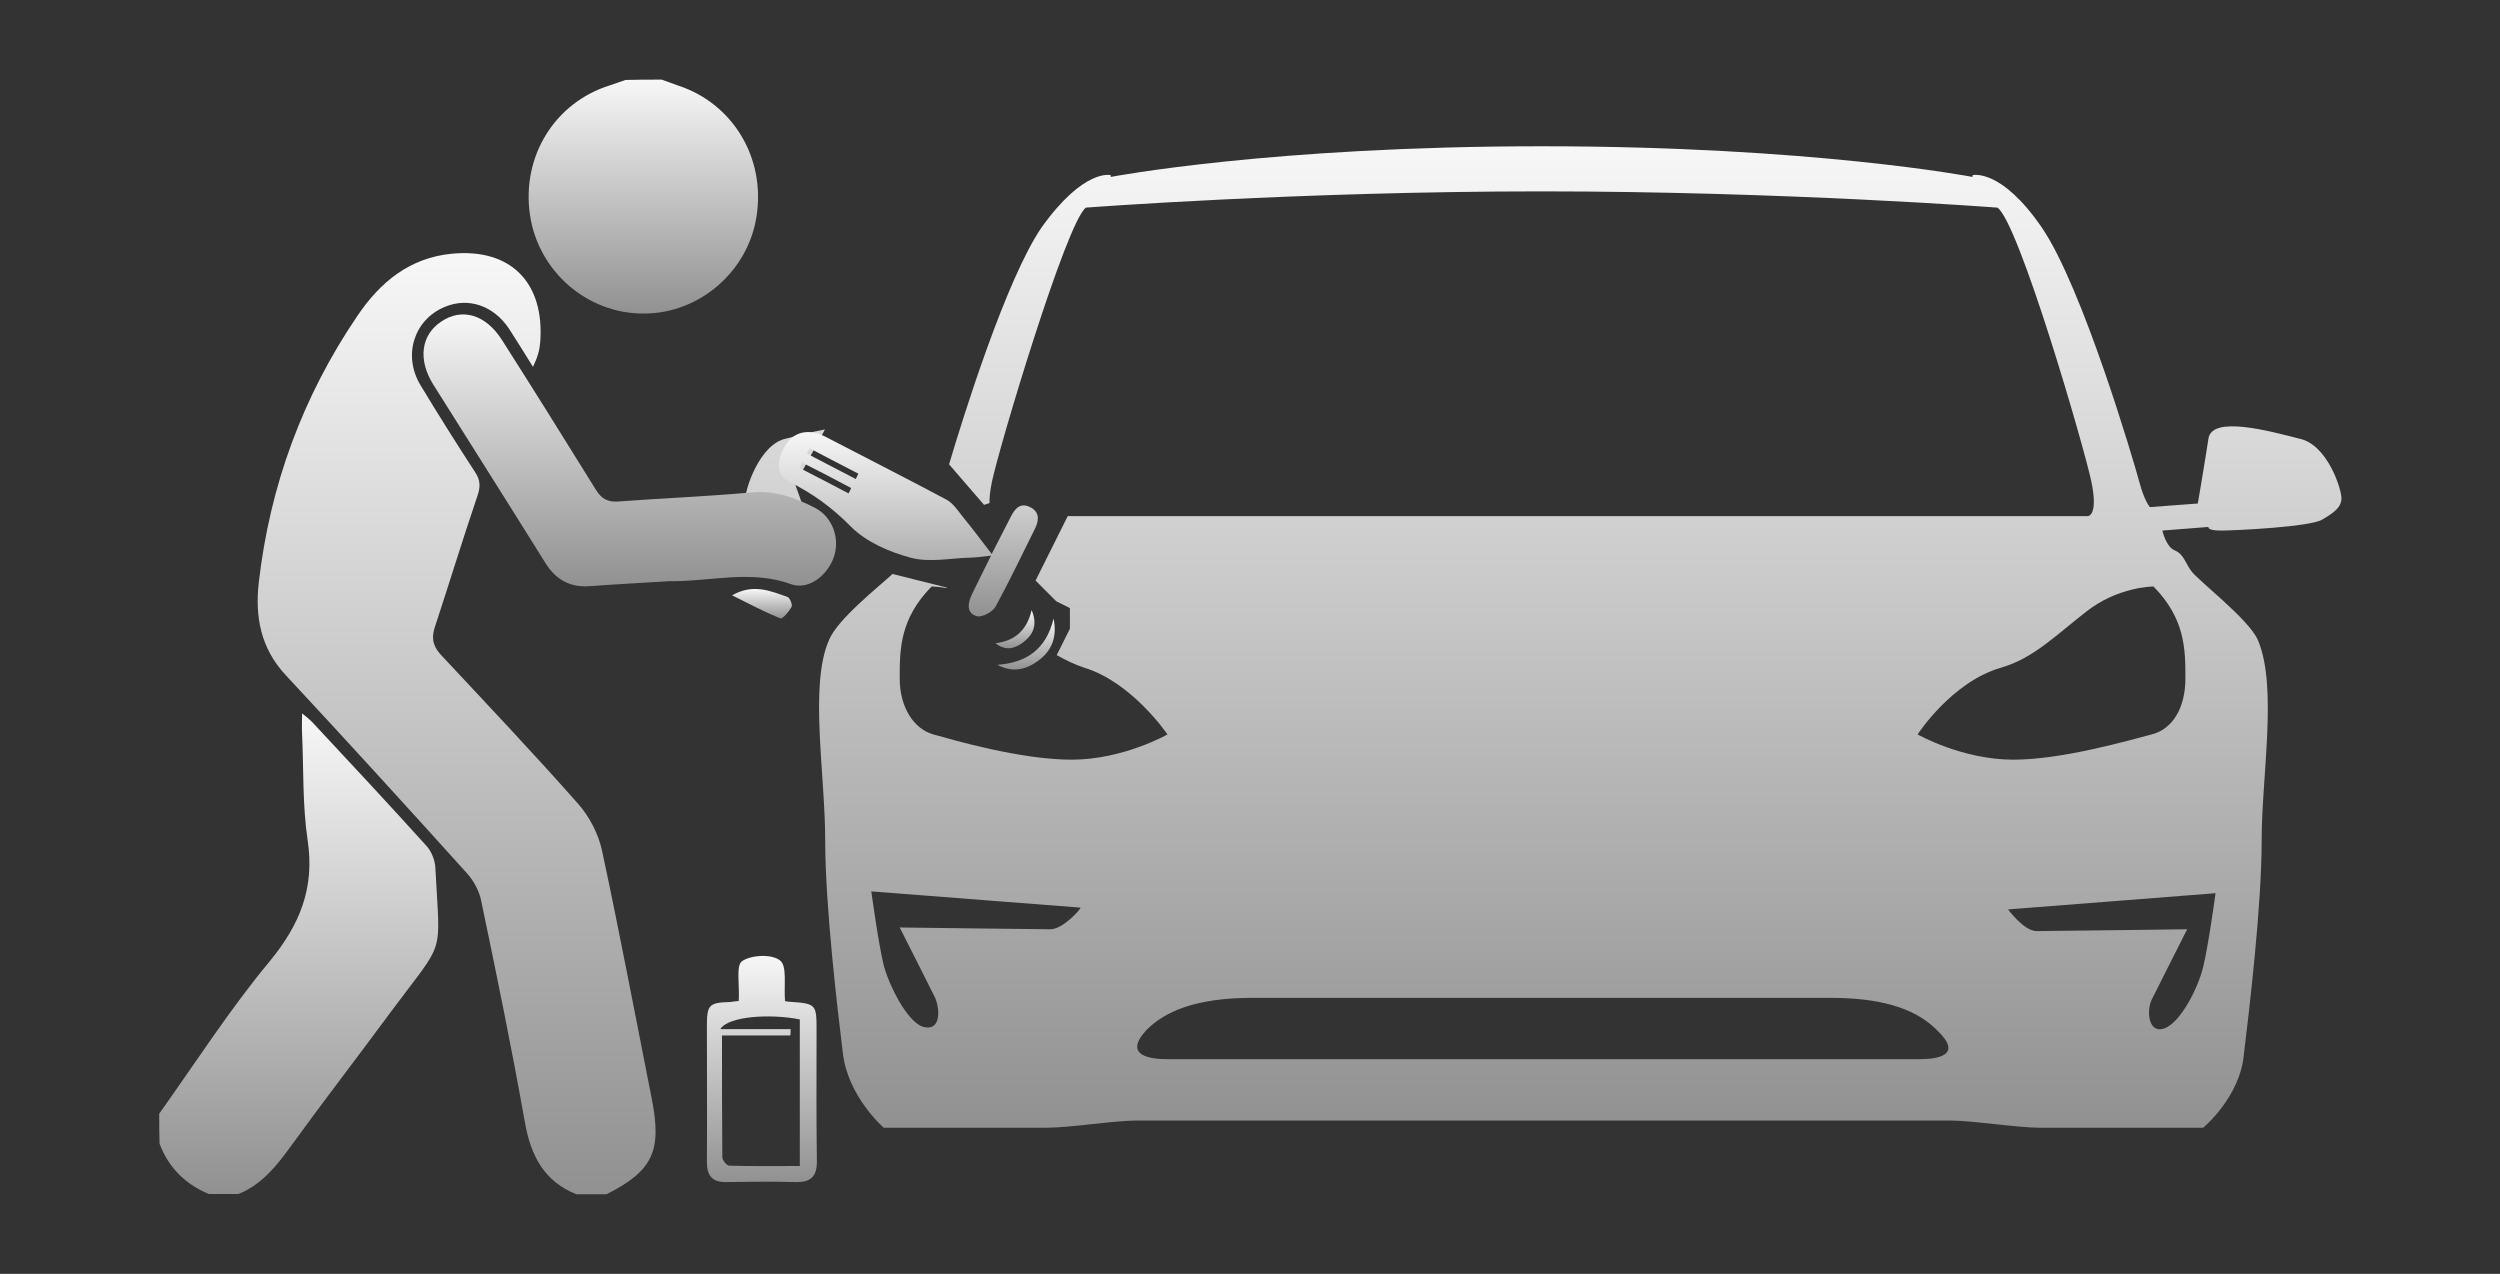
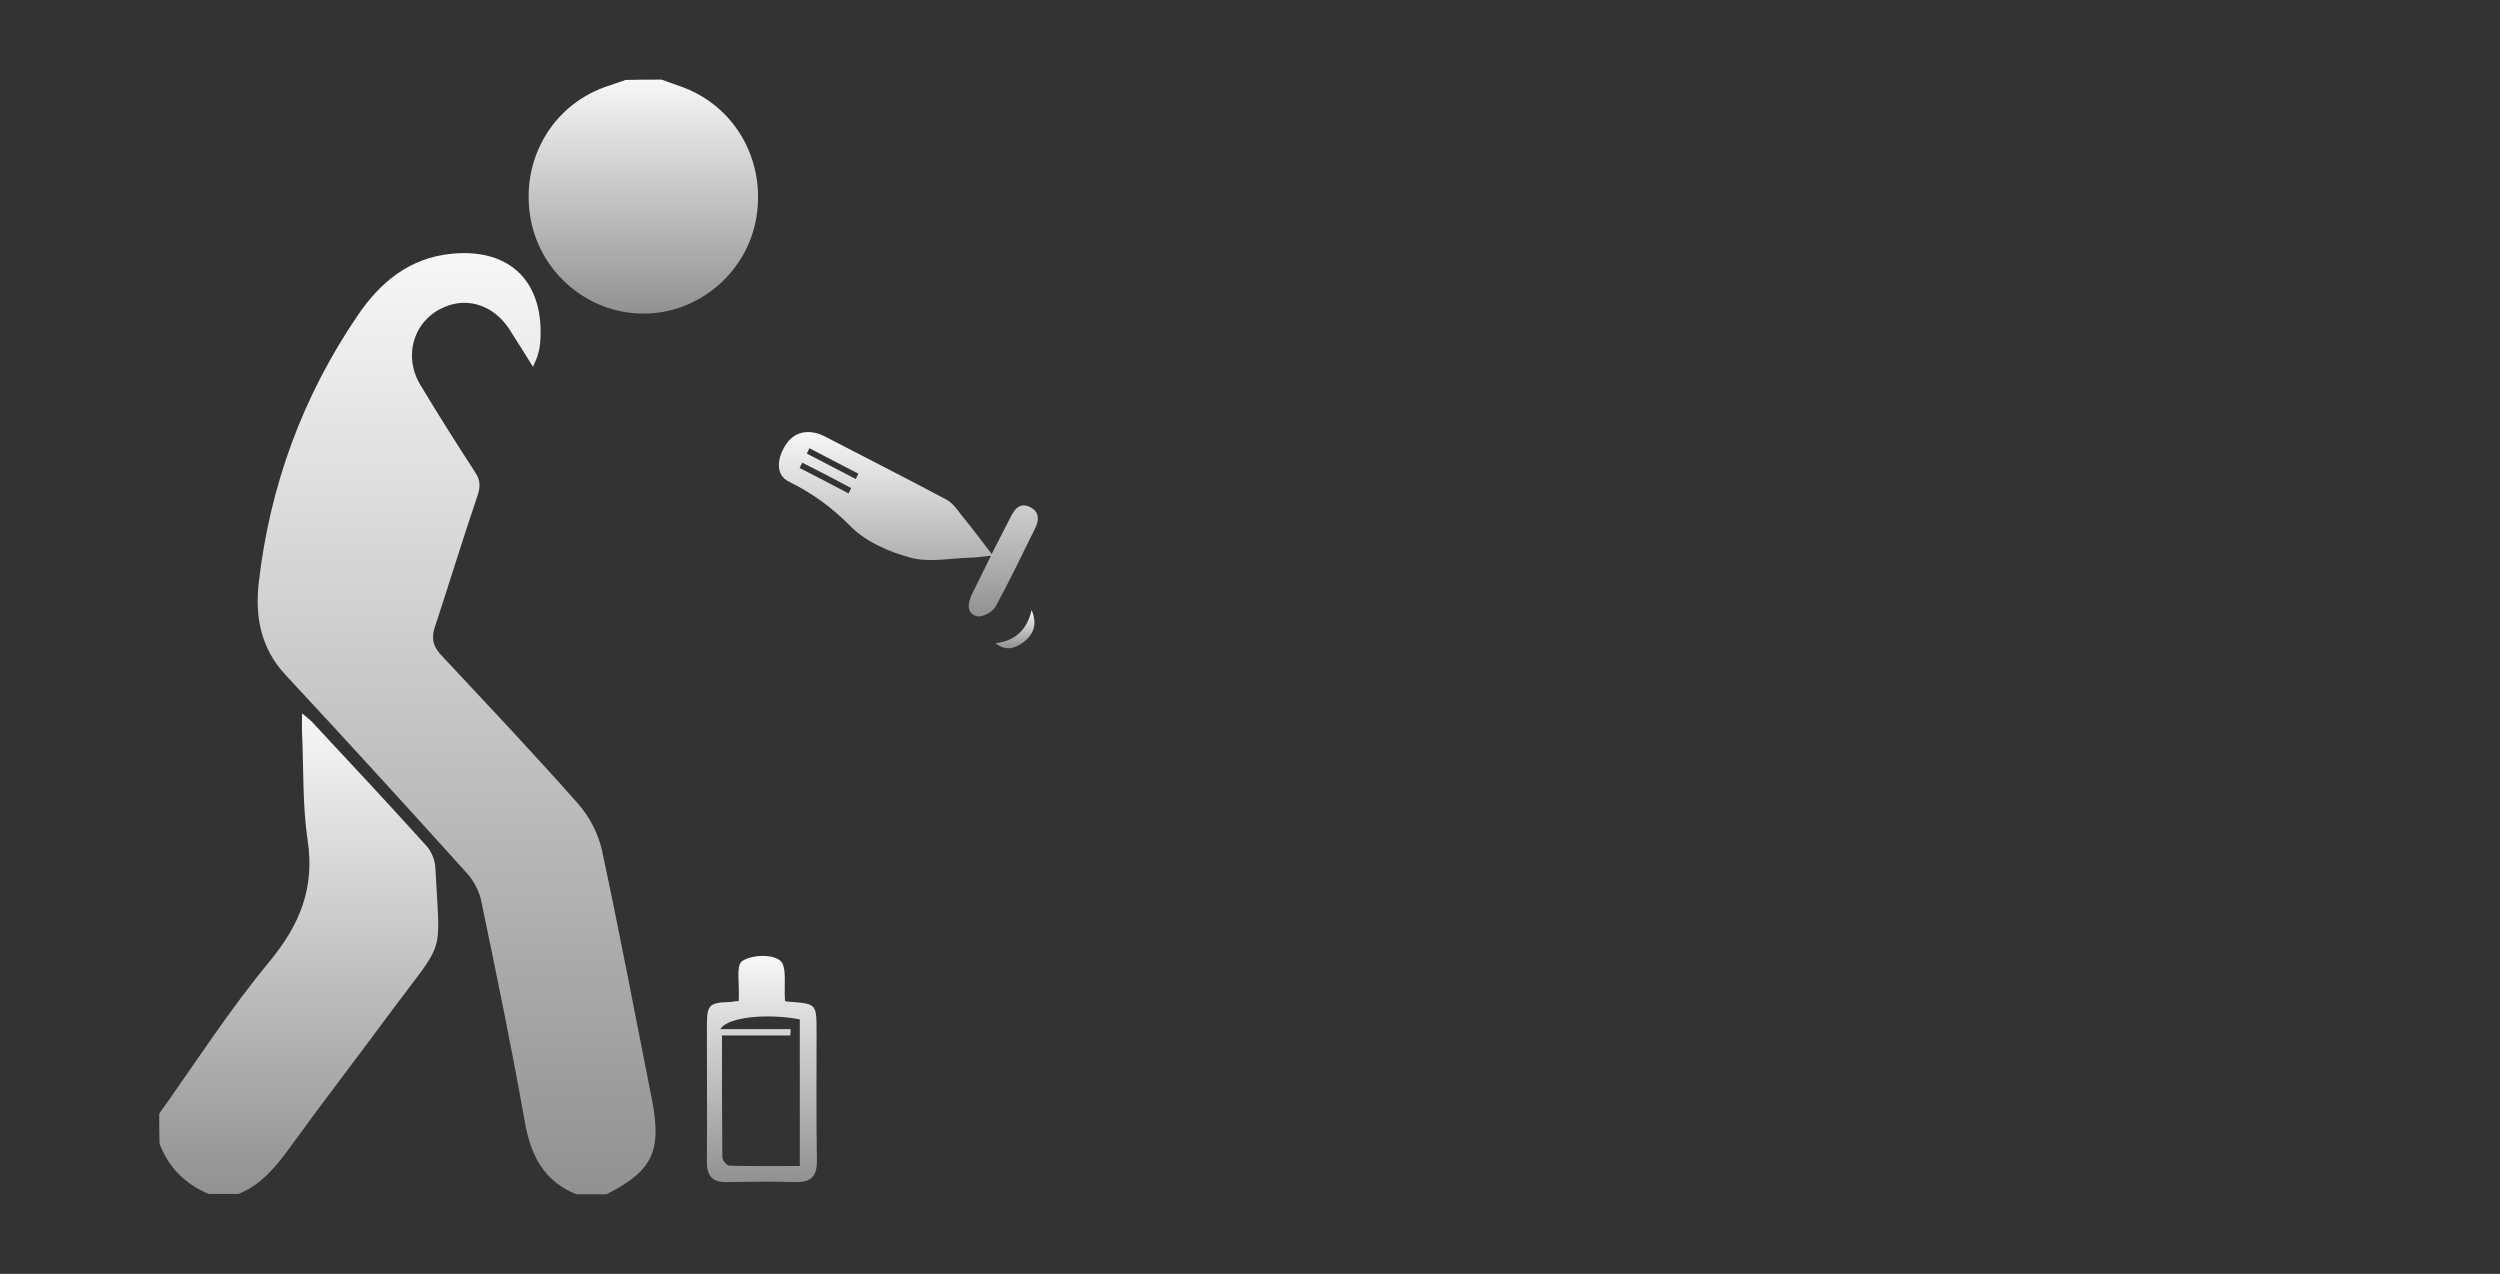
<svg xmlns="http://www.w3.org/2000/svg" width="157" height="80" viewBox="0 0 157 80" fill="none">
  <rect x="0" y="0" width="157" height="80" fill="#333333" stroke="none" />
-   <path d="M96.816 9.186C113.799 9.186 123.812 11.099 123.879 11.112V10.999C123.879 10.999 125.661 10.546 128.223 14.285C130.784 18.024 134.014 29.014 134.348 30.261C134.682 31.507 135.017 31.847 135.017 31.847L138.023 31.62C138.023 31.62 138.469 29.014 138.691 27.541C138.914 26.068 142.589 27.088 144.371 27.541C146.153 27.881 147.044 30.714 147.044 31.28C147.044 31.846 146.599 32.187 145.819 32.639C145.04 33.093 140.362 33.319 139.471 33.319C138.58 33.319 138.691 33.093 138.691 33.093L135.796 33.319C135.796 33.319 136.018 34.339 136.575 34.565C137.132 34.792 137.244 35.358 137.578 35.811C137.912 36.378 141.252 38.871 141.81 40.23C143.035 43.176 142.032 48.728 142.032 52.806C142.032 56.885 141.253 63.457 140.919 66.177C140.697 68.879 138.387 70.797 138.357 70.821C138.357 70.821 129.559 70.821 128.111 70.821C126.664 70.821 123.88 70.368 122.432 70.368H71.424C69.976 70.368 67.192 70.821 65.744 70.821H55.498C55.467 70.794 53.268 68.876 52.937 66.177C52.602 63.457 51.823 56.885 51.823 52.806C51.823 48.614 50.821 43.063 52.046 40.23C52.539 38.928 55.208 36.826 56.05 36.045L59.426 36.891L59.474 36.938C58.89 36.833 58.505 36.832 58.505 36.832C56.501 38.871 56.501 40.798 56.501 42.61C56.501 44.423 57.392 45.782 58.616 46.122C59.841 46.462 64.074 47.708 67.304 47.708C70.533 47.708 73.317 46.122 73.317 46.122C73.299 46.095 71.078 42.832 68.083 41.93C67.475 41.723 66.908 41.454 66.363 41.139L67.19 39.483V38.186L66.328 37.755L65.034 36.459L67.053 32.413H131.118C131.118 32.413 131.786 32.413 131.341 30.261C130.895 28.108 126.775 13.947 125.438 13.039C125.438 13.039 112.074 12.018 96.816 12.018C81.559 12.018 68.194 13.039 68.194 13.039C66.969 13.947 62.737 28.108 62.292 30.261C62.17 30.851 62.133 31.28 62.142 31.591L61.799 31.706C61.218 31.034 60.426 30.113 59.602 29.161C60.54 25.989 63.219 17.484 65.41 14.285C68.083 10.546 69.754 10.999 69.754 10.999V11.112C69.819 11.1 79.832 9.186 96.816 9.186ZM78.663 62.664C74.988 62.664 73.095 63.57 71.981 64.703C70.534 66.289 72.204 66.516 73.317 66.516H120.538C121.652 66.516 123.322 66.289 121.651 64.703C120.538 63.57 118.644 62.664 114.97 62.664H78.663ZM126.106 57.112C126.106 57.112 127.109 58.472 127.889 58.472C128.666 58.471 137.285 58.359 137.354 58.358C137.354 58.358 135.462 62.097 135.128 62.777C134.794 63.457 134.905 64.93 135.907 64.59C136.909 64.25 138.023 62.098 138.357 60.738C138.69 59.384 139.133 56.117 139.137 56.093L126.106 57.112ZM54.719 55.979C54.722 56.004 55.165 59.27 55.498 60.625C55.832 61.871 56.946 64.136 57.948 64.476C59.062 64.816 59.062 63.457 58.728 62.664C58.394 61.984 56.501 58.245 56.501 58.245C56.56 58.246 65.188 58.358 65.967 58.358C66.746 58.358 67.86 57.112 67.86 56.999L54.719 55.979ZM135.239 36.832C135.239 36.832 133.011 36.832 131.007 38.418C129.114 39.891 127.666 41.363 125.661 41.93C122.555 42.833 120.443 46.097 120.427 46.122C120.427 46.122 123.211 47.708 126.44 47.708C129.559 47.708 133.791 46.462 135.128 46.122C136.464 45.782 137.243 44.423 137.243 42.61C137.243 40.797 137.244 38.871 135.239 36.832ZM49.935 30.41L50.886 33.074C49.608 32.951 48.395 32.796 48.036 32.639C47.257 32.3 46.812 31.846 46.812 31.28C46.812 30.714 47.703 27.881 49.373 27.541C50.02 27.376 50.917 27.137 51.808 26.97L49.935 30.41Z" fill="url(#paint0_linear_6219_28637)" />
  <path d="M36.193 75C34.152 74.18 33.327 72.562 32.956 70.439C32.131 65.793 31.182 61.169 30.213 56.544C30.089 55.935 29.739 55.304 29.326 54.842C25.552 50.659 21.779 46.518 17.943 42.398C16.376 40.717 16.005 38.741 16.252 36.576C16.953 30.48 19.015 24.889 22.439 19.844C23.882 17.7 25.738 16.186 28.378 15.934C32.069 15.577 34.214 17.742 33.925 21.504C33.884 21.988 33.76 22.45 33.471 23.039C32.976 22.24 32.481 21.441 31.966 20.643C30.997 19.192 29.409 18.646 27.924 19.276C26.006 20.075 25.284 22.303 26.398 24.174C27.512 26.024 28.666 27.852 29.842 29.66C30.192 30.186 30.172 30.606 29.965 31.195C29.038 33.927 28.192 36.702 27.285 39.455C27.058 40.191 27.264 40.696 27.78 41.221C30.646 44.29 33.533 47.338 36.317 50.491C37.018 51.29 37.575 52.362 37.802 53.392C38.915 58.583 39.905 63.817 40.936 69.03C41.575 72.288 40.998 73.528 38.09 75C37.431 75 36.812 75 36.193 75Z" fill="url(#paint1_linear_6219_28637)" />
  <path d="M10 69.939C12.289 66.724 14.433 63.382 16.949 60.355C18.825 58.064 19.774 55.773 19.32 52.768C18.99 50.561 19.073 48.312 18.97 46.063C18.949 45.684 18.97 45.327 18.97 44.802C19.258 45.033 19.444 45.18 19.588 45.327C22.001 47.912 24.413 50.498 26.785 53.125C27.094 53.461 27.321 54.029 27.341 54.491C27.63 60.229 28.022 58.863 24.558 63.529C22.454 66.387 20.289 69.183 18.207 72.062C17.32 73.281 16.392 74.416 14.969 74.984C14.351 74.984 13.732 74.984 13.114 74.984C11.65 74.374 10.598 73.344 10.021 71.831C10 71.201 10 70.57 10 69.939Z" fill="url(#paint2_linear_6219_28637)" />
  <path d="M41.55 5C41.901 5.126 42.251 5.252 42.602 5.378C46.045 6.513 48.087 9.939 47.509 13.596C46.973 17.064 43.901 19.713 40.395 19.692C36.849 19.692 33.797 17.022 33.281 13.491C32.745 9.813 34.849 6.429 38.313 5.357C38.643 5.252 38.952 5.126 39.282 5.021C40.045 5 40.787 5 41.55 5Z" fill="url(#paint3_linear_6219_28637)" />
-   <path d="M42.05 36.498C40.379 36.603 38.688 36.687 37.018 36.813C35.802 36.898 34.915 36.414 34.255 35.363C31.925 31.622 29.554 27.881 27.203 24.14C26.234 22.584 26.44 21.029 27.719 20.188C29.038 19.305 30.523 19.768 31.533 21.365C33.513 24.476 35.472 27.608 37.41 30.739C37.761 31.307 38.132 31.538 38.812 31.496C41.575 31.286 44.359 31.181 47.143 30.928C48.627 30.781 49.926 31.244 51.184 31.895C52.277 32.463 52.751 33.787 52.38 34.943C51.988 36.12 50.792 37.087 49.679 36.687C47.184 35.784 44.73 36.498 42.256 36.498C42.173 36.498 42.111 36.498 42.05 36.498Z" fill="url(#paint4_linear_6219_28637)" />
  <path d="M62.279 34.79C62.753 33.866 63.103 33.172 63.454 32.499C63.722 31.953 64.073 31.512 64.733 31.869C65.31 32.184 65.248 32.71 64.98 33.235C64.176 34.853 63.392 36.493 62.526 38.09C62.341 38.426 61.681 38.784 61.351 38.7C60.67 38.511 60.773 37.88 61.041 37.313C61.371 36.619 61.722 35.946 62.237 34.895C61.619 34.959 61.248 35.022 60.856 35.022C59.619 35.064 58.34 35.337 57.186 35.022C55.845 34.664 54.402 34.034 53.453 33.088C52.257 31.869 51 30.965 49.515 30.23C48.752 29.851 48.793 28.926 49.206 28.17C49.639 27.329 50.34 26.972 51.268 27.203C51.618 27.287 51.969 27.497 52.299 27.665C54.691 28.905 57.083 30.124 59.454 31.386C59.825 31.596 60.114 31.995 60.382 32.352C61 33.109 61.578 33.866 62.279 34.79ZM53.742 30.082C53.804 29.977 53.845 29.851 53.907 29.746C52.876 29.221 51.845 28.674 50.835 28.149C50.773 28.254 50.732 28.359 50.67 28.485C51.701 29.01 52.711 29.557 53.742 30.082ZM50.381 29.052C50.319 29.157 50.278 29.284 50.216 29.389C51.247 29.914 52.257 30.44 53.288 30.986C53.35 30.881 53.392 30.776 53.453 30.65C52.443 30.103 51.412 29.578 50.381 29.052Z" fill="url(#paint5_linear_6219_28637)" />
  <path d="M46.393 62.863C46.455 61.875 46.207 60.635 46.599 60.362C47.176 59.963 48.475 59.9 48.991 60.32C49.444 60.677 49.218 61.897 49.3 62.863C49.176 62.842 49.341 62.884 49.506 62.905C51.28 63.031 51.28 63.031 51.28 64.776C51.28 67.466 51.259 70.178 51.3 72.868C51.321 73.877 50.929 74.255 49.96 74.234C48.517 74.192 47.073 74.213 45.63 74.234C44.743 74.255 44.393 73.856 44.393 72.973C44.413 70.136 44.393 67.298 44.393 64.461C44.393 63.094 44.516 62.968 45.857 62.926C46.104 62.884 46.372 62.863 46.393 62.863ZM45.341 65.028C45.341 67.719 45.341 70.199 45.362 72.679C45.362 72.868 45.65 73.204 45.795 73.204C47.259 73.246 48.723 73.225 50.228 73.225C50.228 70.052 50.228 67.046 50.228 64.019C48.31 63.641 45.712 63.83 45.238 64.629C46.805 64.629 48.228 64.629 49.651 64.629C49.651 64.755 49.651 64.902 49.63 65.028C48.248 65.028 46.867 65.028 45.341 65.028Z" fill="url(#paint6_linear_6219_28637)" />
-   <path d="M45.975 37.387C47.294 36.63 48.387 37.113 49.459 37.492C49.604 37.534 49.789 37.996 49.707 38.122C49.542 38.416 49.13 38.9 49.006 38.837C47.975 38.416 46.985 37.891 45.975 37.387Z" fill="url(#paint7_linear_6219_28637)" />
-   <path d="M66.163 38.85C66.41 40.006 66.039 40.889 65.194 41.498C64.451 42.045 63.606 42.276 62.637 41.75C64.493 41.624 65.709 40.742 66.163 38.85Z" fill="url(#paint8_linear_6219_28637)" />
  <path d="M64.786 38.314C65.198 39.281 64.848 39.911 64.209 40.374C63.714 40.731 63.157 40.899 62.518 40.395C63.755 40.248 64.498 39.554 64.786 38.314Z" fill="url(#paint9_linear_6219_28637)" />
  <defs>
    <linearGradient id="paint0_linear_6219_28637" x1="96.928" y1="9.186" x2="96.928" y2="70.821" gradientUnits="userSpaceOnUse">
      <stop stop-color="#F7F7F7" />
      <stop offset="1" stop-color="#919191" />
    </linearGradient>
    <linearGradient id="paint1_linear_6219_28637" x1="28.676" y1="15.896" x2="28.676" y2="75" gradientUnits="userSpaceOnUse">
      <stop stop-color="#F7F7F7" />
      <stop offset="1" stop-color="#919191" />
    </linearGradient>
    <linearGradient id="paint2_linear_6219_28637" x1="18.761" y1="44.802" x2="18.761" y2="74.984" gradientUnits="userSpaceOnUse">
      <stop stop-color="#F7F7F7" />
      <stop offset="1" stop-color="#919191" />
    </linearGradient>
    <linearGradient id="paint3_linear_6219_28637" x1="40.402" y1="5" x2="40.402" y2="19.692" gradientUnits="userSpaceOnUse">
      <stop stop-color="#F7F7F7" />
      <stop offset="1" stop-color="#919191" />
    </linearGradient>
    <linearGradient id="paint4_linear_6219_28637" x1="39.551" y1="19.746" x2="39.551" y2="36.823" gradientUnits="userSpaceOnUse">
      <stop stop-color="#F7F7F7" />
      <stop offset="1" stop-color="#919191" />
    </linearGradient>
    <linearGradient id="paint5_linear_6219_28637" x1="57.045" y1="27.134" x2="57.045" y2="38.712" gradientUnits="userSpaceOnUse">
      <stop stop-color="#F7F7F7" />
      <stop offset="1" stop-color="#919191" />
    </linearGradient>
    <linearGradient id="paint6_linear_6219_28637" x1="47.847" y1="60.032" x2="47.847" y2="74.235" gradientUnits="userSpaceOnUse">
      <stop stop-color="#F7F7F7" />
      <stop offset="1" stop-color="#919191" />
    </linearGradient>
    <linearGradient id="paint7_linear_6219_28637" x1="47.851" y1="36.987" x2="47.851" y2="38.842" gradientUnits="userSpaceOnUse">
      <stop stop-color="#F7F7F7" />
      <stop offset="1" stop-color="#919191" />
    </linearGradient>
    <linearGradient id="paint8_linear_6219_28637" x1="64.438" y1="38.85" x2="64.438" y2="42.046" gradientUnits="userSpaceOnUse">
      <stop stop-color="#F7F7F7" />
      <stop offset="1" stop-color="#919191" />
    </linearGradient>
    <linearGradient id="paint9_linear_6219_28637" x1="63.741" y1="38.314" x2="63.741" y2="40.711" gradientUnits="userSpaceOnUse">
      <stop stop-color="#F7F7F7" />
      <stop offset="1" stop-color="#919191" />
    </linearGradient>
  </defs>
</svg>